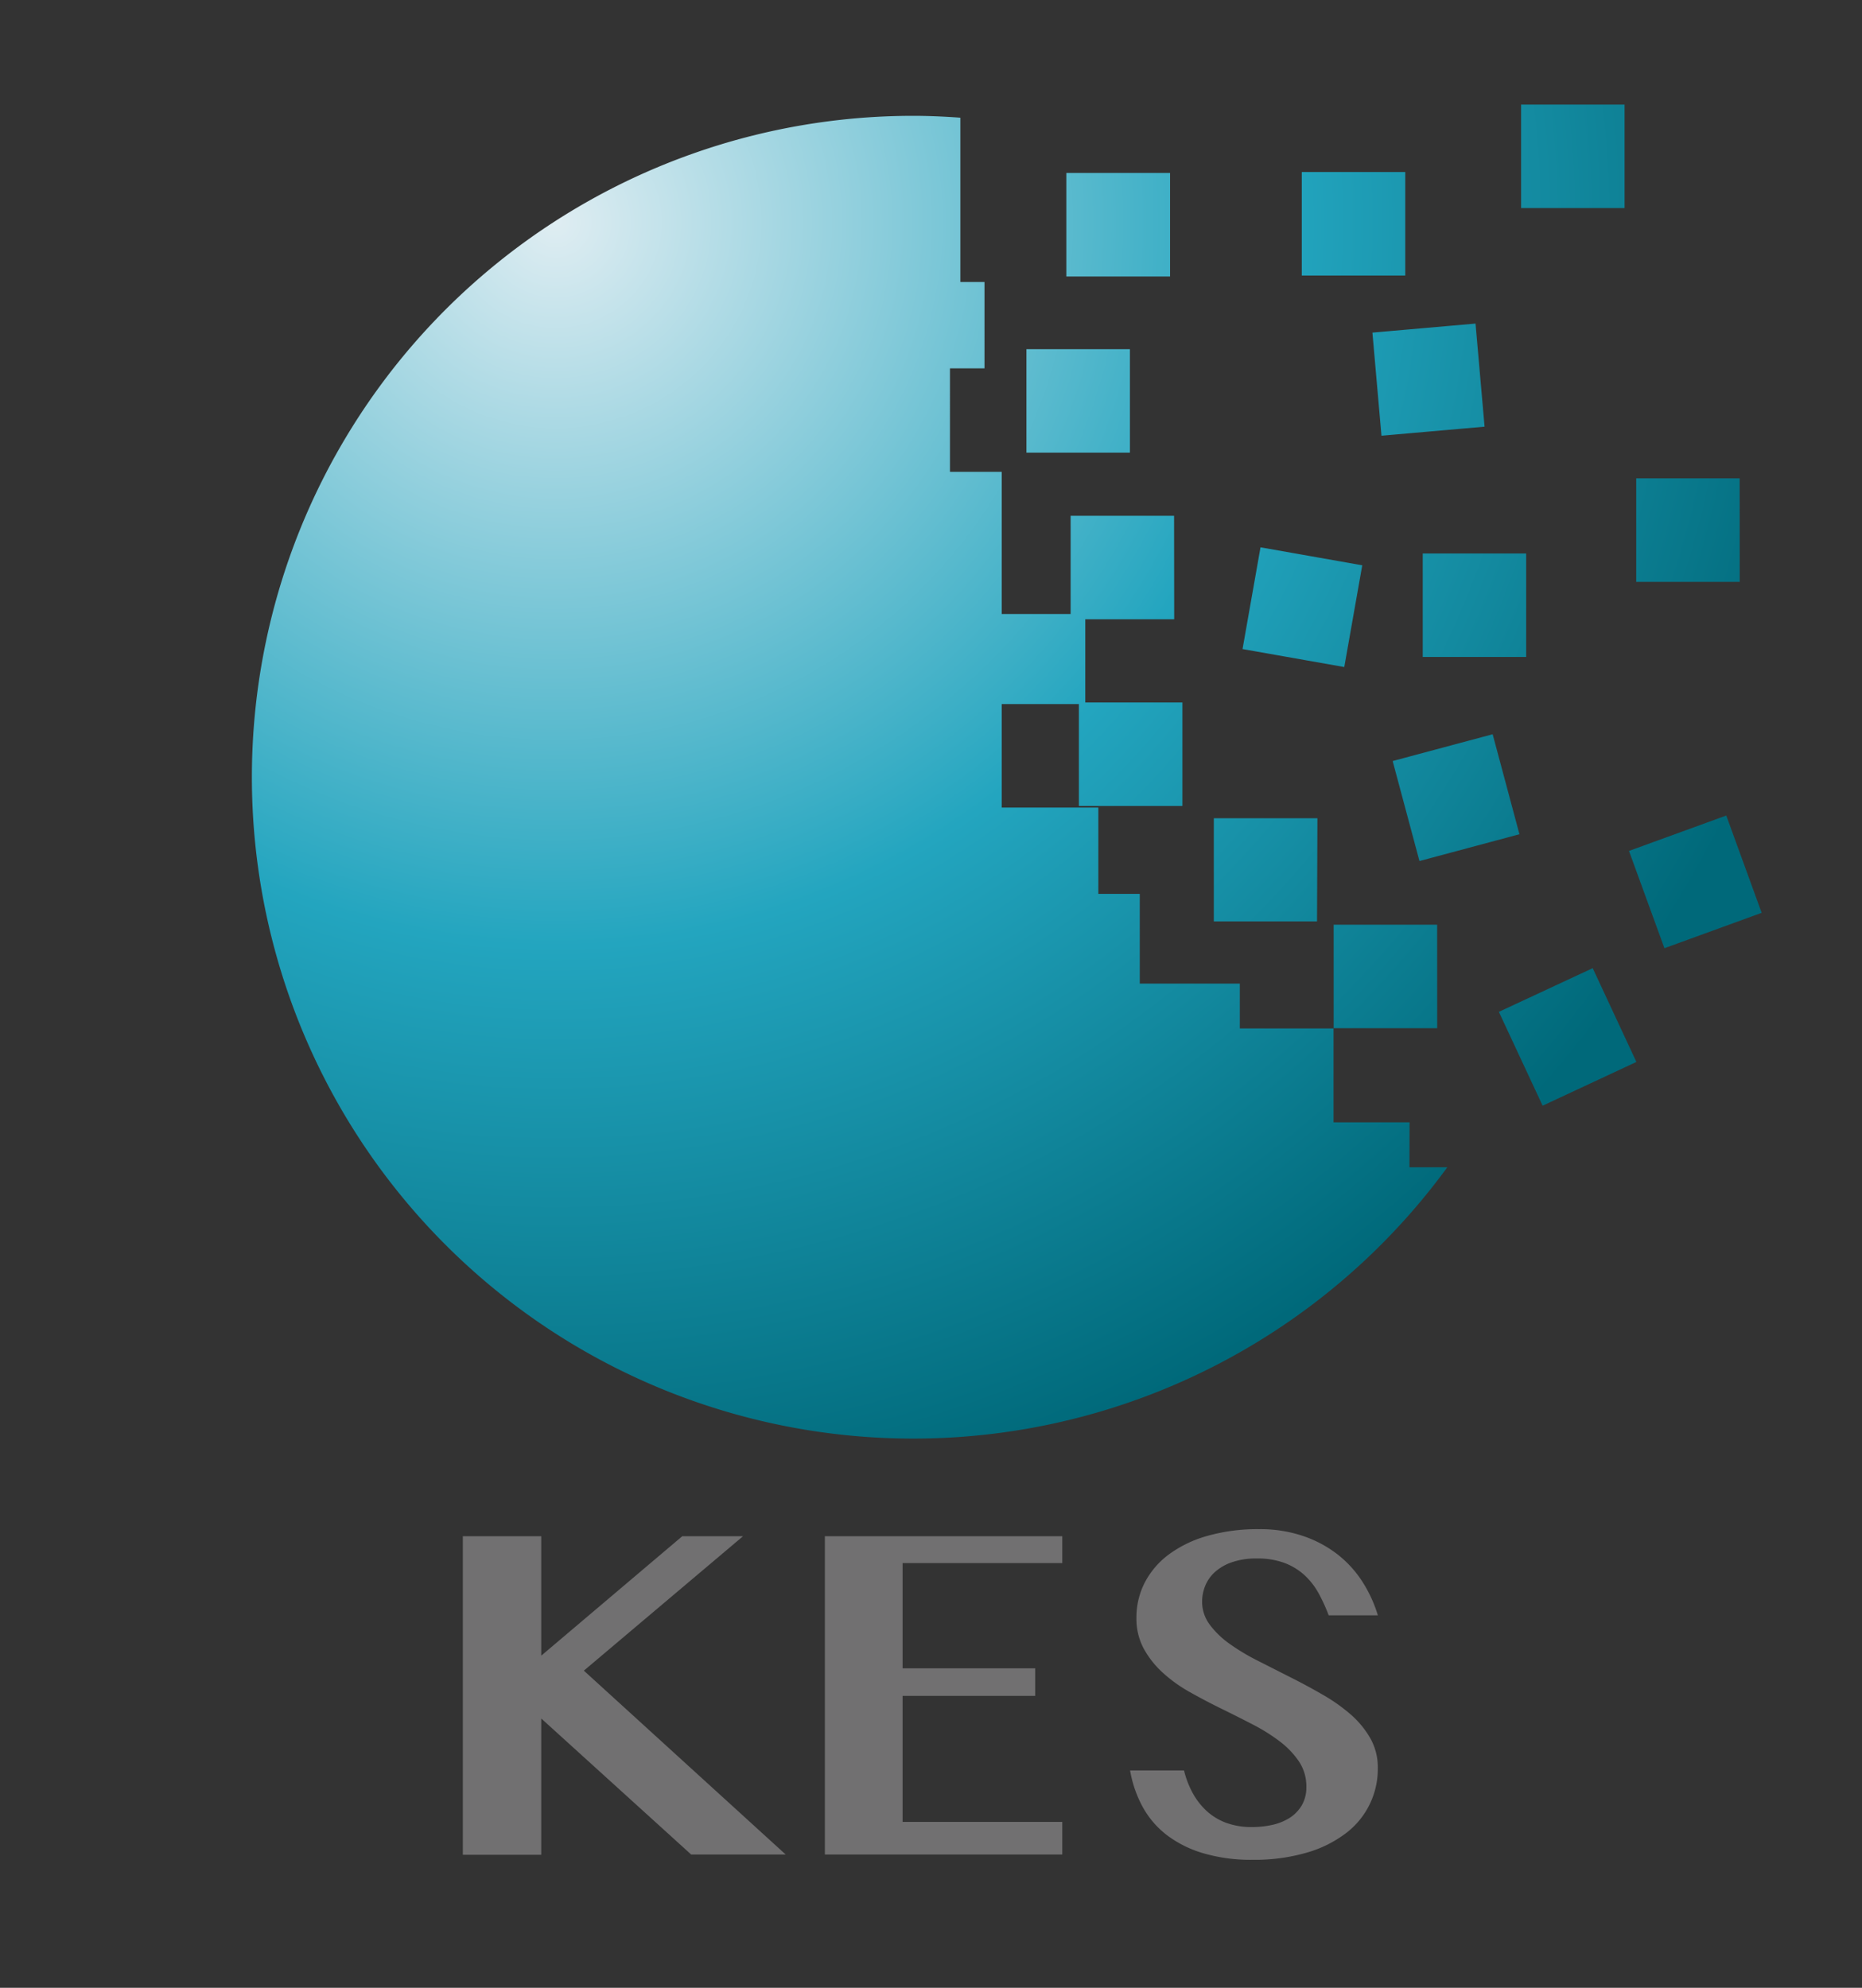
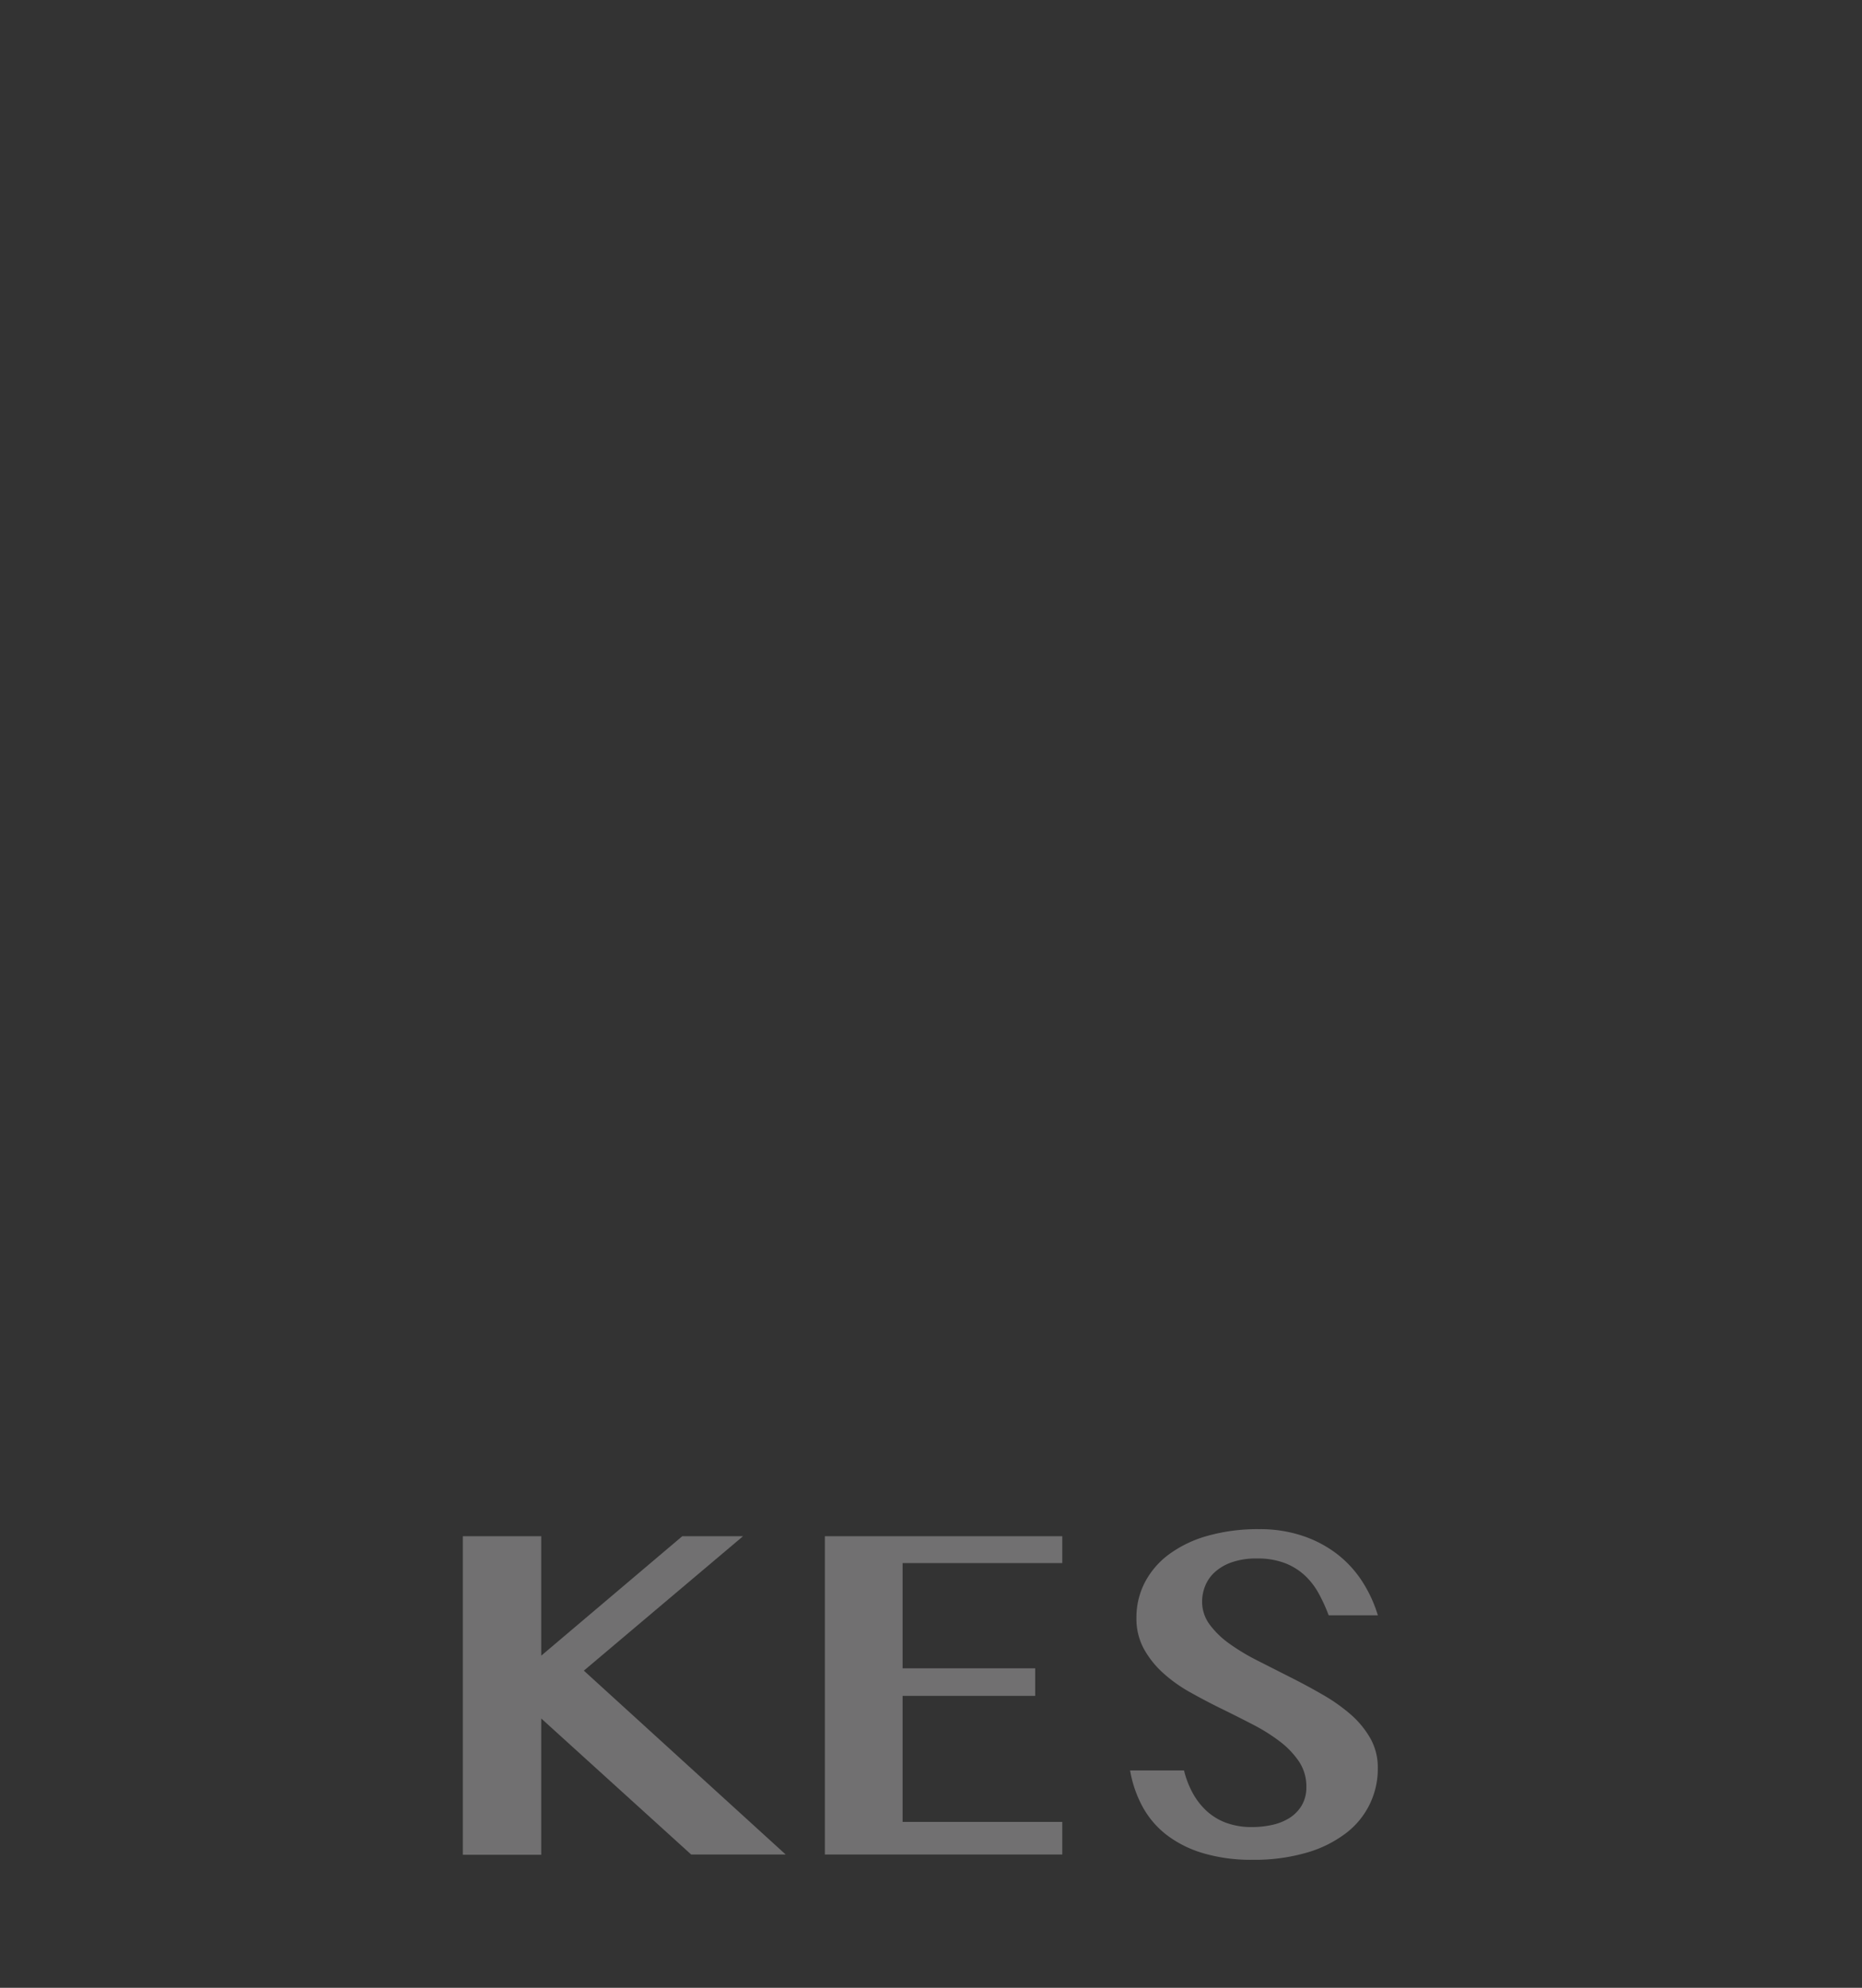
<svg xmlns="http://www.w3.org/2000/svg" xmlns:xlink="http://www.w3.org/1999/xlink" viewBox="0 0 112 119.56">
  <rect x="0" y="0" width="112" height="119.56" fill="#333333" stroke="none" />
  <defs>
    <style>.cls-1{fill:#717071;}.cls-2{fill:url(#名称未設定グラデーション_2);}.cls-3{fill:none;}</style>
    <radialGradient id="名称未設定グラデーション_2" cx="98.31" cy="39.32" r="232.68" gradientUnits="userSpaceOnUse">
      <stop offset="0" stop-color="#dfedf2" />
      <stop offset="0.55" stop-color="#23a5bf" />
      <stop offset="1" stop-color="#00697a" />
    </radialGradient>
    <symbol id="logo" data-name="logo" viewBox="0 0 326 348">
      <path class="cls-1" d="M81.88,271.76H95.75v21.13l24.95-21.13h10.75l-28.16,23.78L139,328.07H122.28L95.75,304v24.11H81.88Z" />
      <path class="cls-1" d="M187.93,271.76v4.75H159.68v18.62h23.46V300H159.68V322.3h28.25v5.77h-42V271.76Z" />
      <path class="cls-1" d="M221.61,329a29.79,29.79,0,0,1-8.84-1.19,19.81,19.81,0,0,1-6.47-3.28,16,16,0,0,1-4.21-5,20.76,20.76,0,0,1-2.16-6.33h9.54a16.44,16.44,0,0,0,1.49,3.91,12.38,12.38,0,0,0,2.44,3.19,10.56,10.56,0,0,0,3.47,2.14,13,13,0,0,0,4.65.77,16.46,16.46,0,0,0,3.49-.37,9.63,9.63,0,0,0,3.07-1.21,6.61,6.61,0,0,0,2.19-2.21,6.27,6.27,0,0,0,.84-3.33,7.87,7.87,0,0,0-1.3-4.47,15,15,0,0,0-3.4-3.56,32.19,32.19,0,0,0-4.79-3q-2.7-1.4-5.54-2.79t-5.54-2.91a25.82,25.82,0,0,1-4.79-3.42,16.54,16.54,0,0,1-3.4-4.28,11.13,11.13,0,0,1-1.3-5.45A13.44,13.44,0,0,1,202.5,280a14.59,14.59,0,0,1,4.26-5,21,21,0,0,1,6.84-3.3,32.57,32.57,0,0,1,9.17-1.19,23.66,23.66,0,0,1,7.7,1.19,20.77,20.77,0,0,1,6.1,3.23,19.52,19.52,0,0,1,4.42,4.82,23.65,23.65,0,0,1,2.77,6h-8.7a29.74,29.74,0,0,0-1.75-3.84,12.67,12.67,0,0,0-2.47-3.21,11,11,0,0,0-3.54-2.19,13.43,13.43,0,0,0-4.91-.81,13,13,0,0,0-4.56.7,8.67,8.67,0,0,0-3,1.79,6.62,6.62,0,0,0-1.65,2.44,7.45,7.45,0,0,0-.51,2.65,6.76,6.76,0,0,0,1.33,4.1,15.63,15.63,0,0,0,3.51,3.4,37.38,37.38,0,0,0,5,3l5.7,2.89q2.91,1.46,5.7,3.07a31.15,31.15,0,0,1,5,3.51,16.42,16.42,0,0,1,3.51,4.24,10.44,10.44,0,0,1,1.33,5.26,14.24,14.24,0,0,1-5.63,11.54,21,21,0,0,1-6.93,3.44A32.92,32.92,0,0,1,221.61,329Z" />
-       <path class="cls-2" d="M254.26,181.89H235.94V163.58h18.31Zm9.81-52-17.69,4.74,4.74,17.69,17.69-4.74Zm-31,14.86H214.74V163H233Zm16.3,53.79H235.92V181.93H219.34V174h-17.7V158.13h-7.33V142.86H177.22V124.55H192V108.62H177.22V83.47h-9.16V65.16h6.11V49.89h-4.27V20.82c-2.77-.2-5.56-.33-8.38-.33a117,117,0,1,0,94.53,186h-6.7ZM270,97.91H251.7v18.31H270Zm-62.29-6.67H189.41v18.31h18.32Zm53.33-34-18.24,1.6,1.6,18.24,18.24-1.6ZM199.9,61.77H181.59V80.08H199.9Zm9.28,62.5H190.87v18.31h18.31Zm96.22,20-17.21,6.26,6.27,17.21,17.2-6.26Zm-23.63,27L265.17,179l7.74,16.6,16.59-7.74Zm26-86.65H289.47v18.31h18.31ZM241,100l-18-3.18-3.18,18,18,3.18ZM287.41,18.5H269.1V36.81h18.31Zm-38.8,11.93H230.3V48.74h18.31ZM207,30.6H188.65V48.91H207Z" />
      <rect class="cls-3" width="326" height="348" />
    </symbol>
  </defs>
  <title>アセット 1</title>
  <g id="レイヤー_2" data-name="レイヤー 2">
    <g id="レイヤー_1-2" data-name="レイヤー 1">
      <use width="326" height="348" transform="scale(0.34)" xlink:href="#logo" />
    </g>
  </g>
</svg>